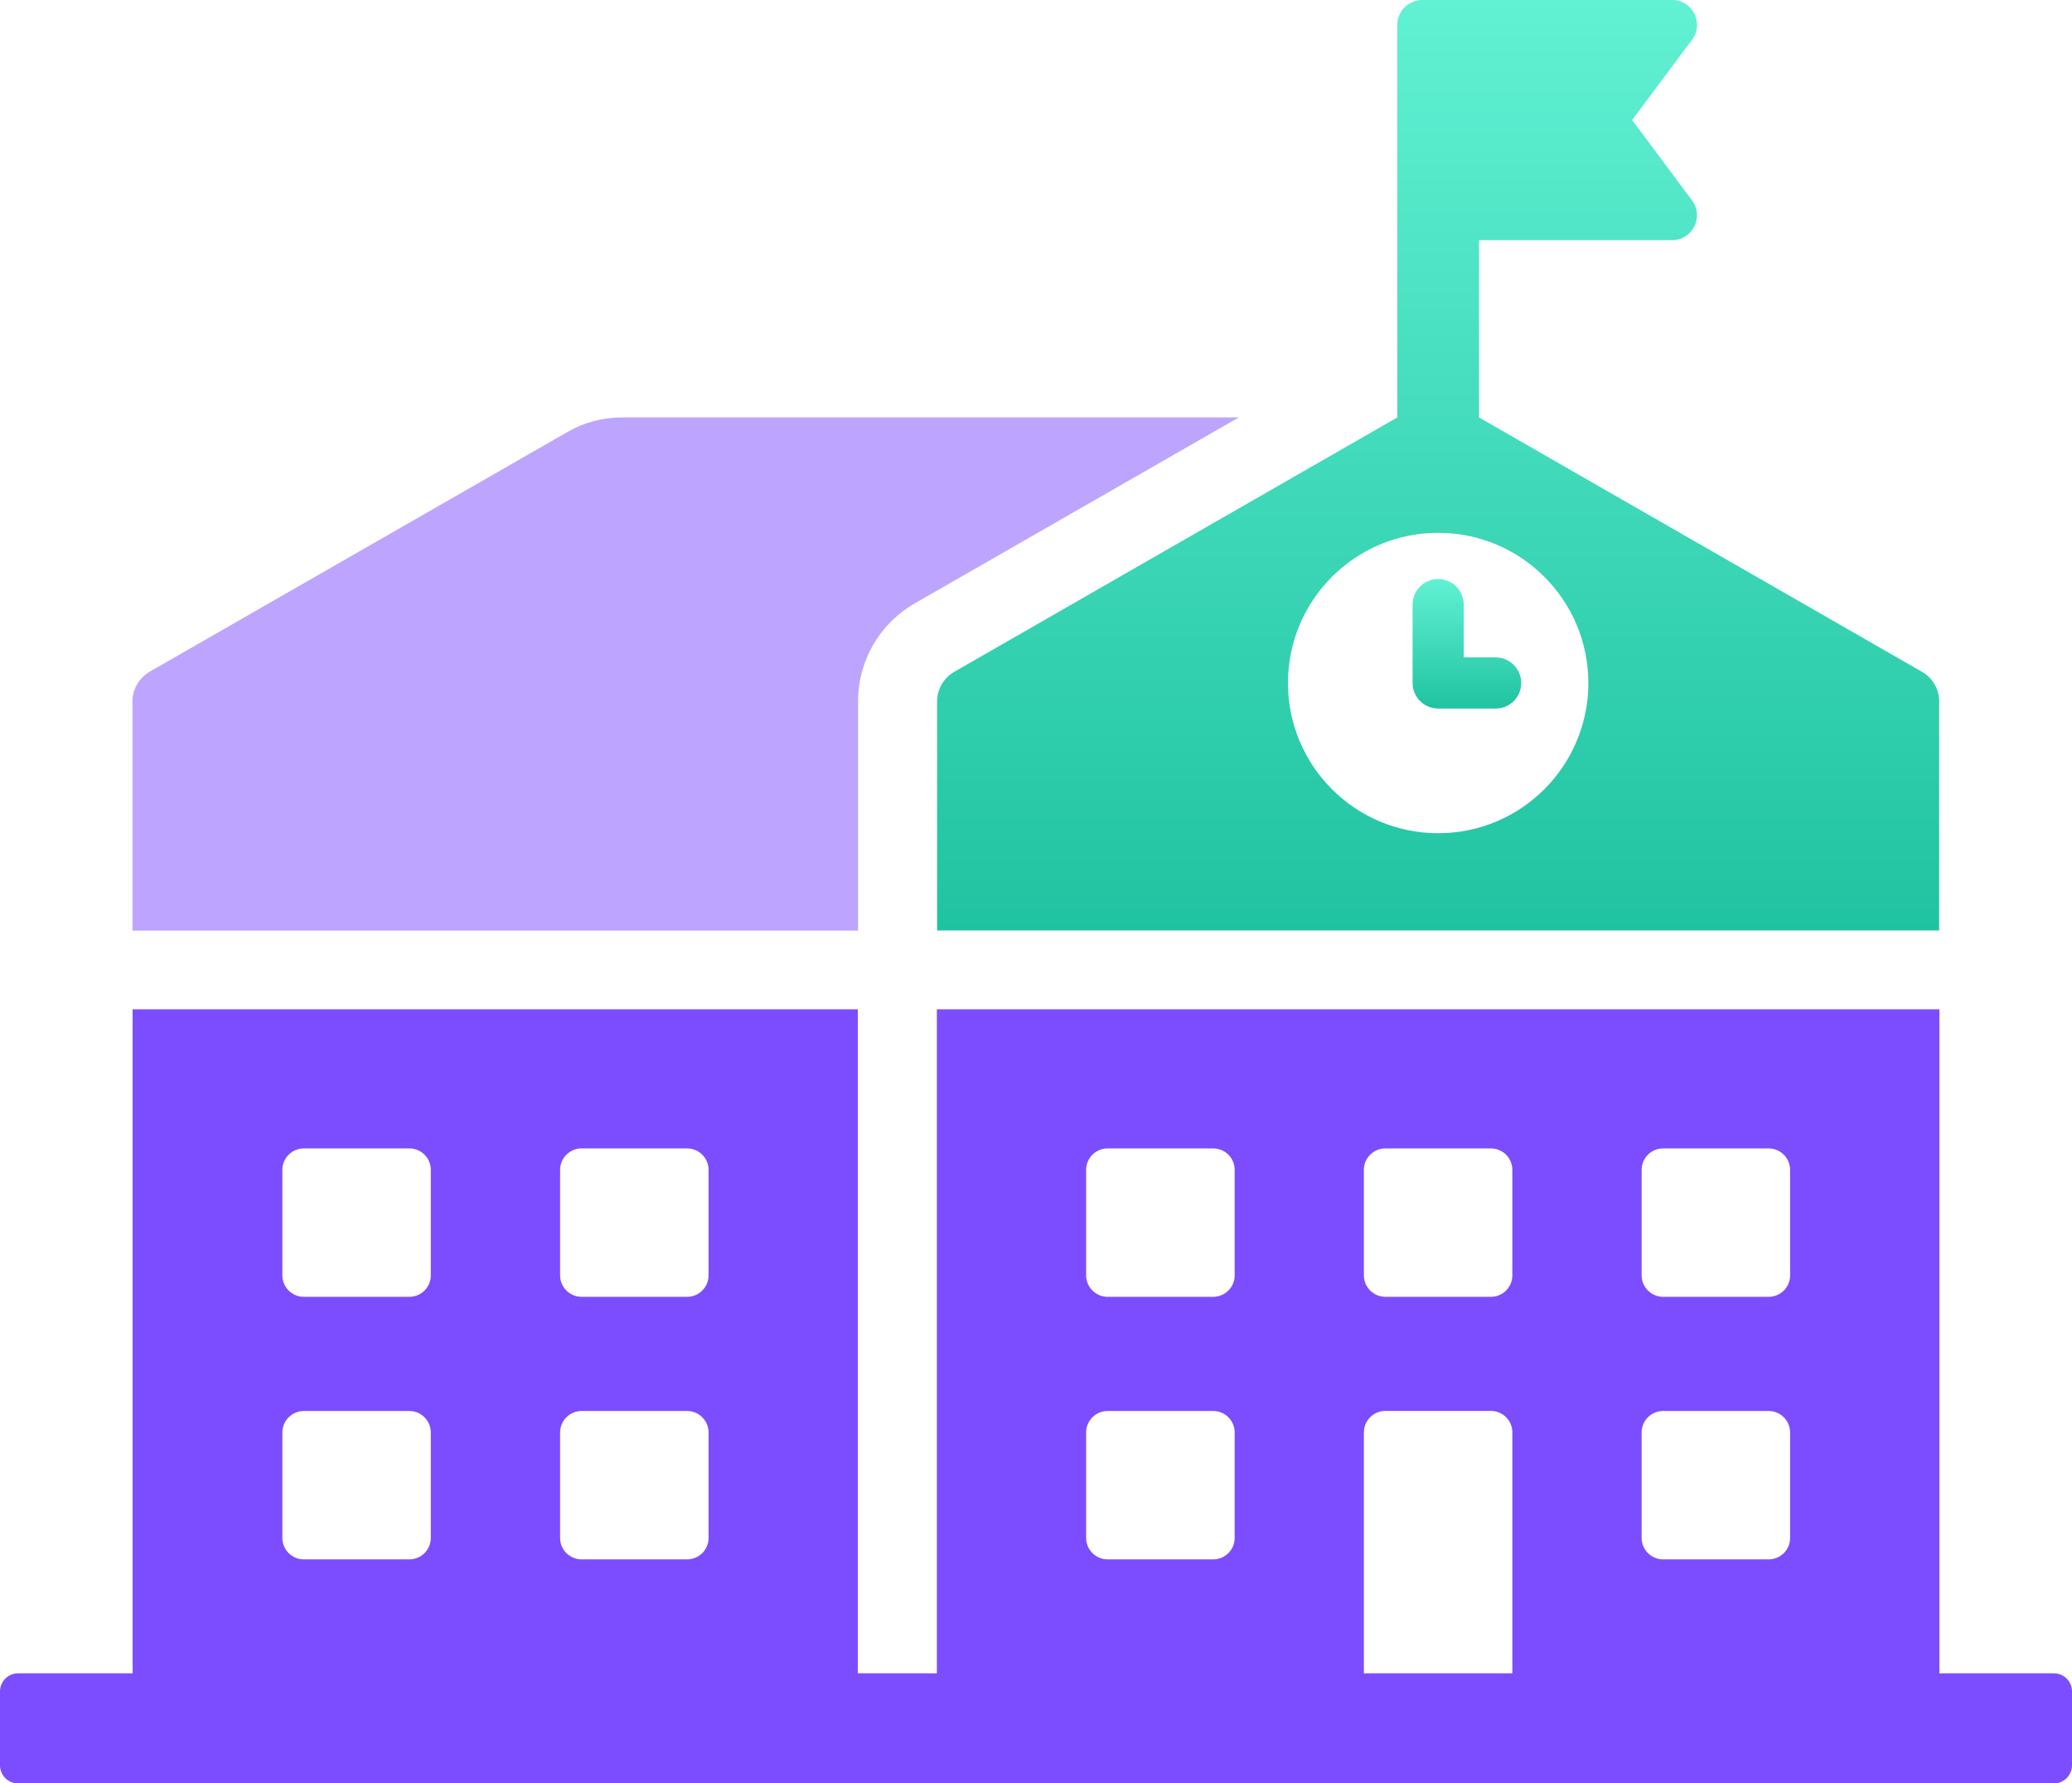
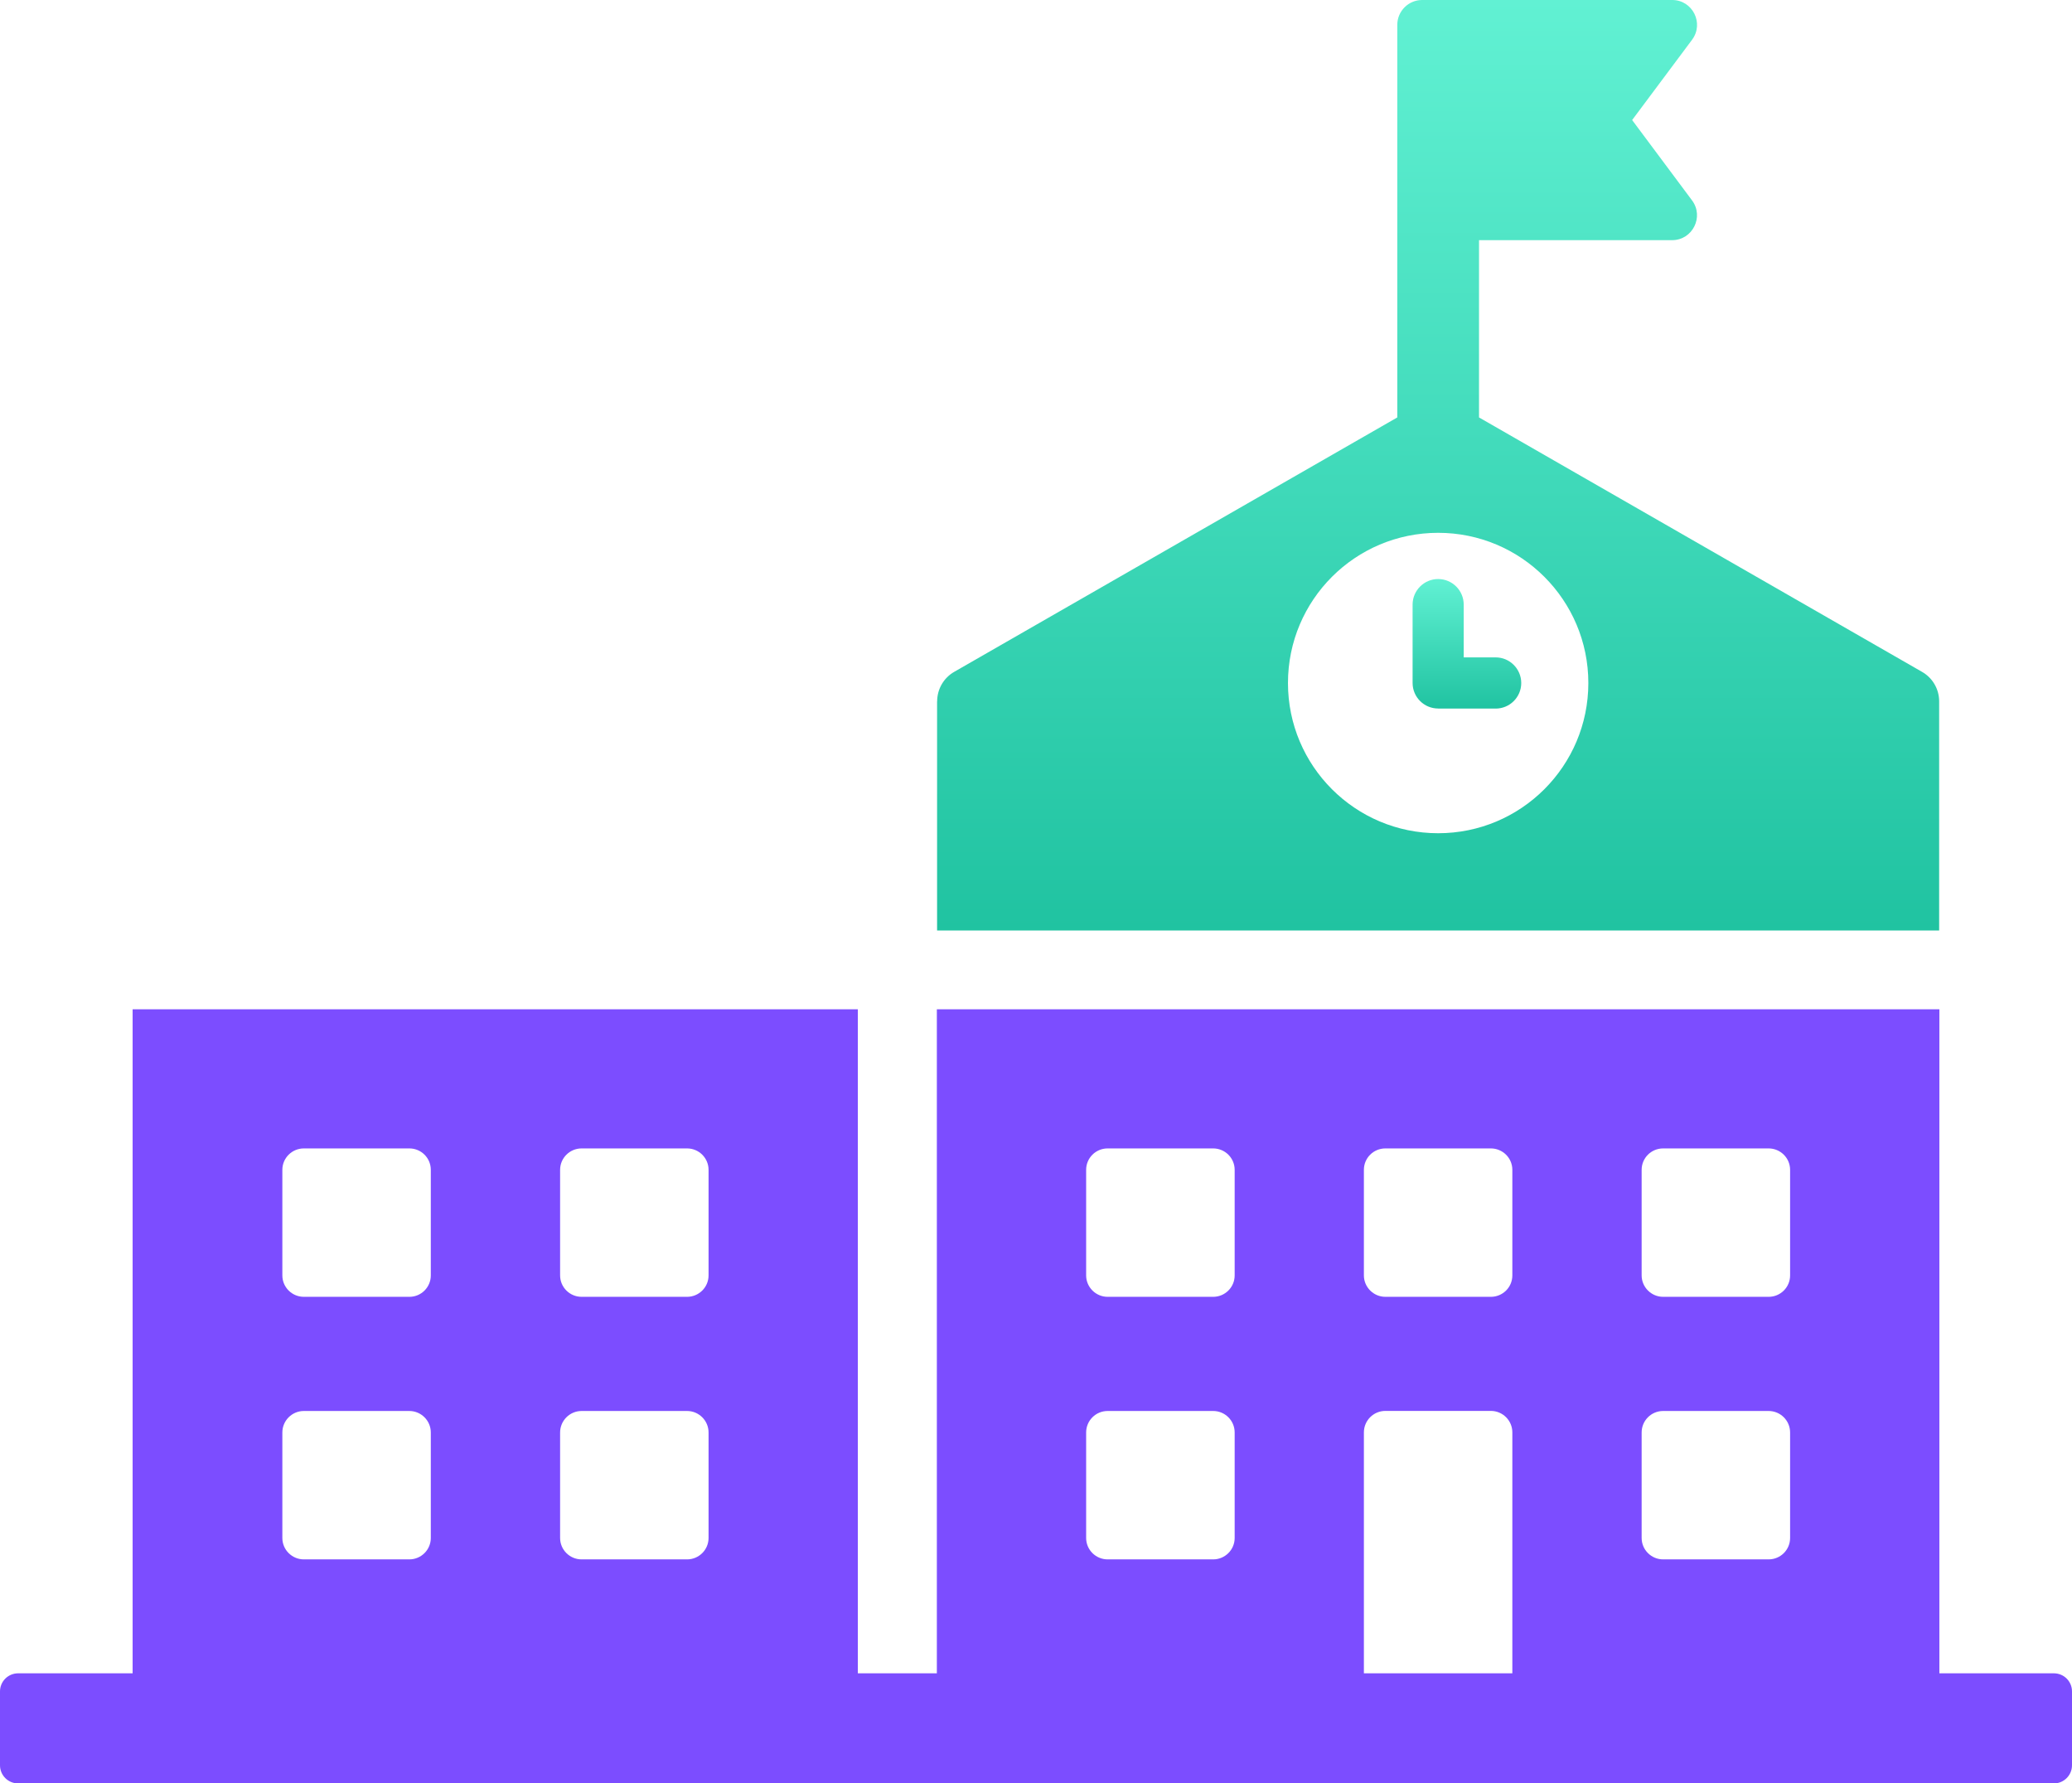
<svg xmlns="http://www.w3.org/2000/svg" xmlns:xlink="http://www.w3.org/1999/xlink" id="Layer_1" data-name="Layer 1" viewBox="0 0 274.82 236.51">
  <defs>
    <linearGradient id="linear-gradient" x1="190.75" y1="123.4" x2="190.75" y2="0" gradientUnits="userSpaceOnUse">
      <stop offset="0" stop-color="#20c3a1" />
      <stop offset="1" stop-color="#61f1d3" />
    </linearGradient>
    <linearGradient id="linear-gradient-2" x1="194.56" y1="93.97" x2="194.56" y2="76.79" xlink:href="#linear-gradient" />
  </defs>
-   <path d="M82.44,55.36c-2.5,0-4.95.65-7.11,1.89l-55.45,31.81c-1.44.87-2.31,2.31-2.31,3.97v30.38h96.24v-30.42c0-5.35,2.86-10.29,7.5-12.96l43.02-24.68h-81.89Z" style="fill: #7c4dff; opacity: .5;" />
  <path d="M124.29,93.01v30.39h132.91v-30.39c0-1.61-.86-3.11-2.27-3.91l-58.76-33.74v-23.51h25.61c2.71,0,4.27-3.1,2.64-5.28l-7.94-10.65,7.95-10.65c1.62-2.18.07-5.27-2.64-5.27h-33.16c-1.82,0-3.3,1.48-3.3,3.3v52.06l-58.77,33.74c-1.4.8-2.26,2.3-2.26,3.91ZM190.75,70.66c11,0,19.92,8.92,19.92,19.92s-8.92,19.92-19.92,19.92-19.92-8.92-19.92-19.92,8.92-19.92,19.92-19.92Z" style="fill: url(#linear-gradient);" />
  <path d="M190.74,93.97h7.64c1.87,0,3.39-1.52,3.39-3.39s-1.52-3.4-3.39-3.4h-4.24v-7c0-1.87-1.52-3.39-3.39-3.39s-3.39,1.52-3.39,3.39v10.39c0,1.88,1.52,3.39,3.39,3.39Z" style="fill: url(#linear-gradient-2);" />
  <path d="M272.42,221.91h-15.19v-88.06H124.26v88.06h-10.48v-88.06H17.59v88.06H2.4c-1.32,0-2.4,1.07-2.4,2.4v9.8c0,1.32,1.07,2.4,2.4,2.4h270.02c1.32,0,2.4-1.08,2.4-2.4v-9.8c0-1.33-1.07-2.4-2.4-2.4ZM57.14,203.96c0,1.57-1.28,2.84-2.85,2.84h-13.99c-1.57,0-2.85-1.27-2.85-2.84v-13.99c0-1.57,1.28-2.85,2.85-2.85h13.99c1.57,0,2.85,1.28,2.85,2.85v13.99ZM57.14,169.14c0,1.57-1.27,2.84-2.84,2.84h-14c-1.57,0-2.85-1.27-2.85-2.84v-14c0-1.57,1.28-2.84,2.85-2.84h14c1.57,0,2.84,1.27,2.84,2.84v14ZM93.98,203.96c0,1.57-1.28,2.84-2.85,2.84h-13.99c-1.57,0-2.85-1.27-2.85-2.84v-13.99c0-1.57,1.28-2.85,2.85-2.85h13.99c1.57,0,2.85,1.28,2.85,2.85v13.99ZM93.98,169.14c0,1.57-1.28,2.84-2.85,2.84h-13.99c-1.57,0-2.85-1.27-2.85-2.84v-14c0-1.57,1.28-2.84,2.85-2.84h13.99c1.57,0,2.85,1.27,2.85,2.84v14ZM163.76,203.96c0,1.57-1.28,2.84-2.85,2.84h-14c-1.57,0-2.85-1.27-2.85-2.84v-13.99c0-1.57,1.27-2.85,2.85-2.85h14c1.57,0,2.85,1.27,2.85,2.85v13.99ZM163.76,169.14c0,1.57-1.28,2.84-2.85,2.84h-14c-1.57,0-2.85-1.28-2.85-2.84v-14c0-1.57,1.27-2.84,2.85-2.84h14c1.57,0,2.85,1.27,2.85,2.84v14ZM200.59,221.91h-19.69v-31.95c0-1.57,1.27-2.85,2.85-2.85h13.99c1.57,0,2.85,1.27,2.85,2.85v31.95ZM200.59,169.14c0,1.57-1.27,2.84-2.85,2.84h-13.99c-1.57,0-2.85-1.28-2.85-2.84v-14c0-1.57,1.27-2.84,2.85-2.84h13.99c1.57,0,2.85,1.27,2.85,2.84v14ZM237.43,203.96c0,1.57-1.27,2.84-2.85,2.84h-13.99c-1.57,0-2.85-1.27-2.85-2.84v-13.99c0-1.57,1.27-2.85,2.85-2.85h13.99c1.57,0,2.85,1.27,2.85,2.85v13.99ZM237.43,169.14c0,1.57-1.27,2.84-2.85,2.84h-13.99c-1.57,0-2.85-1.28-2.85-2.84v-14c0-1.57,1.27-2.84,2.85-2.84h13.99c1.57,0,2.85,1.27,2.85,2.84v14Z" style="fill: #7c4dff;" />
</svg>